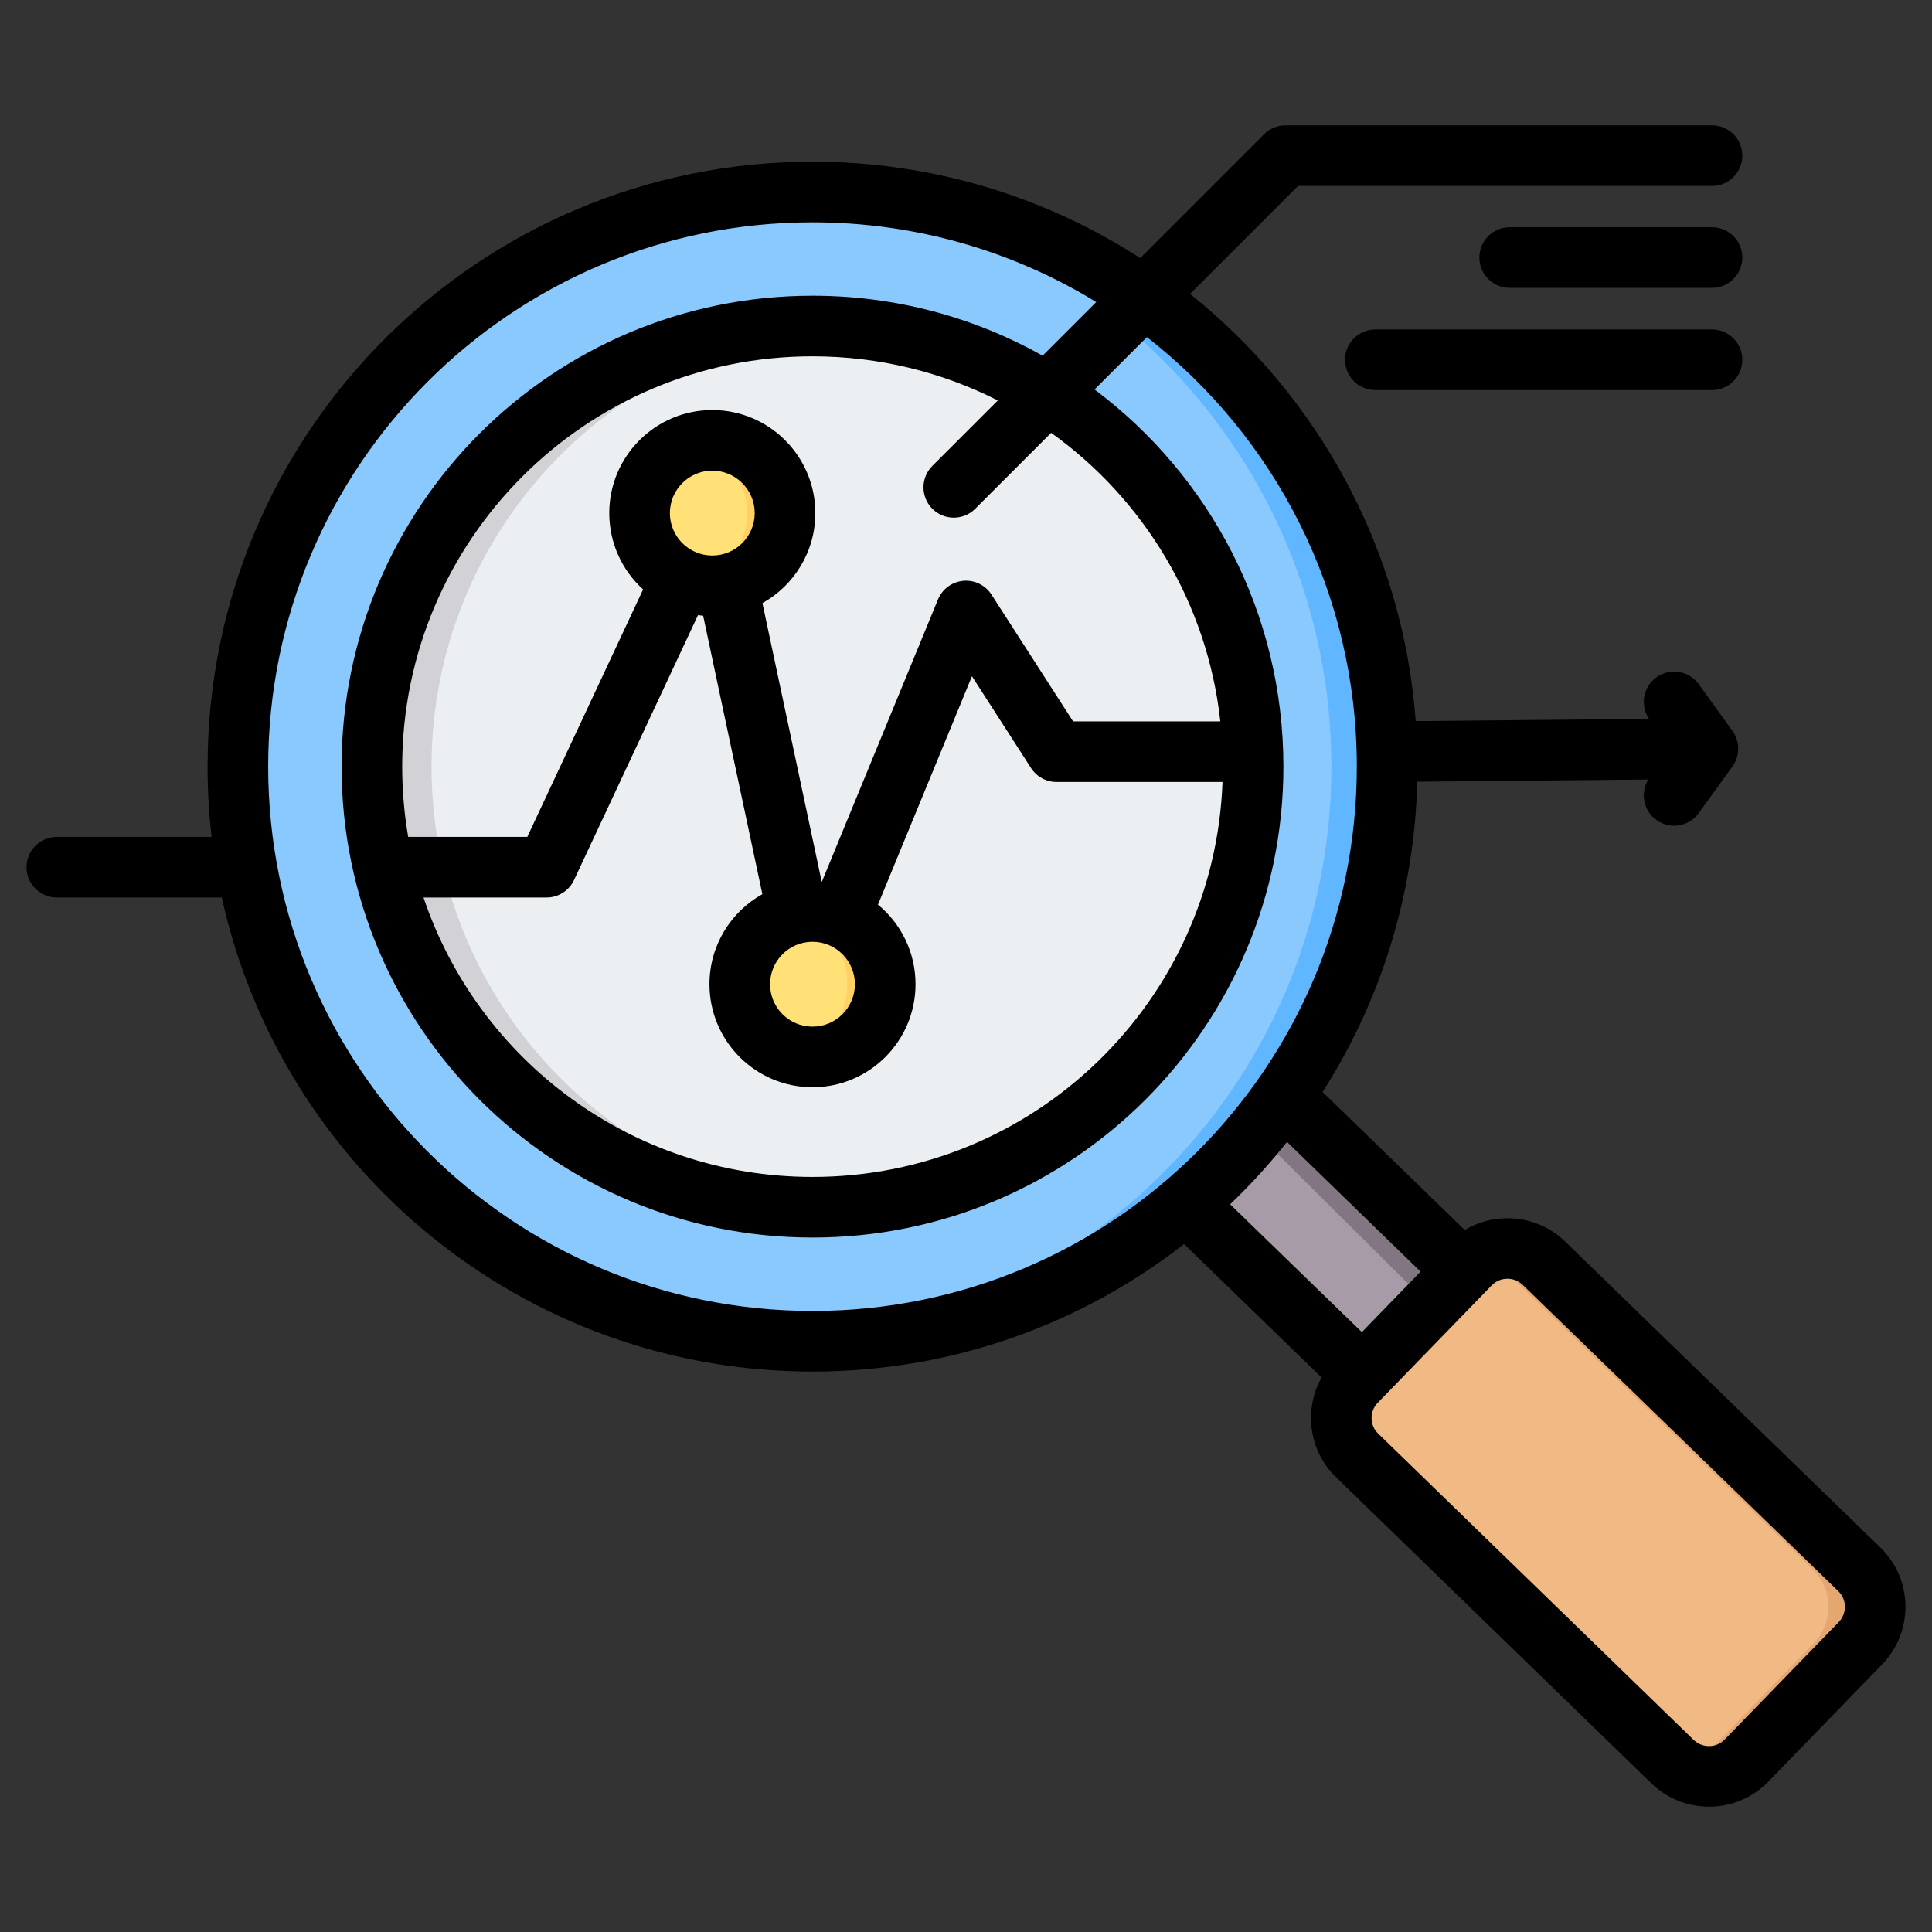
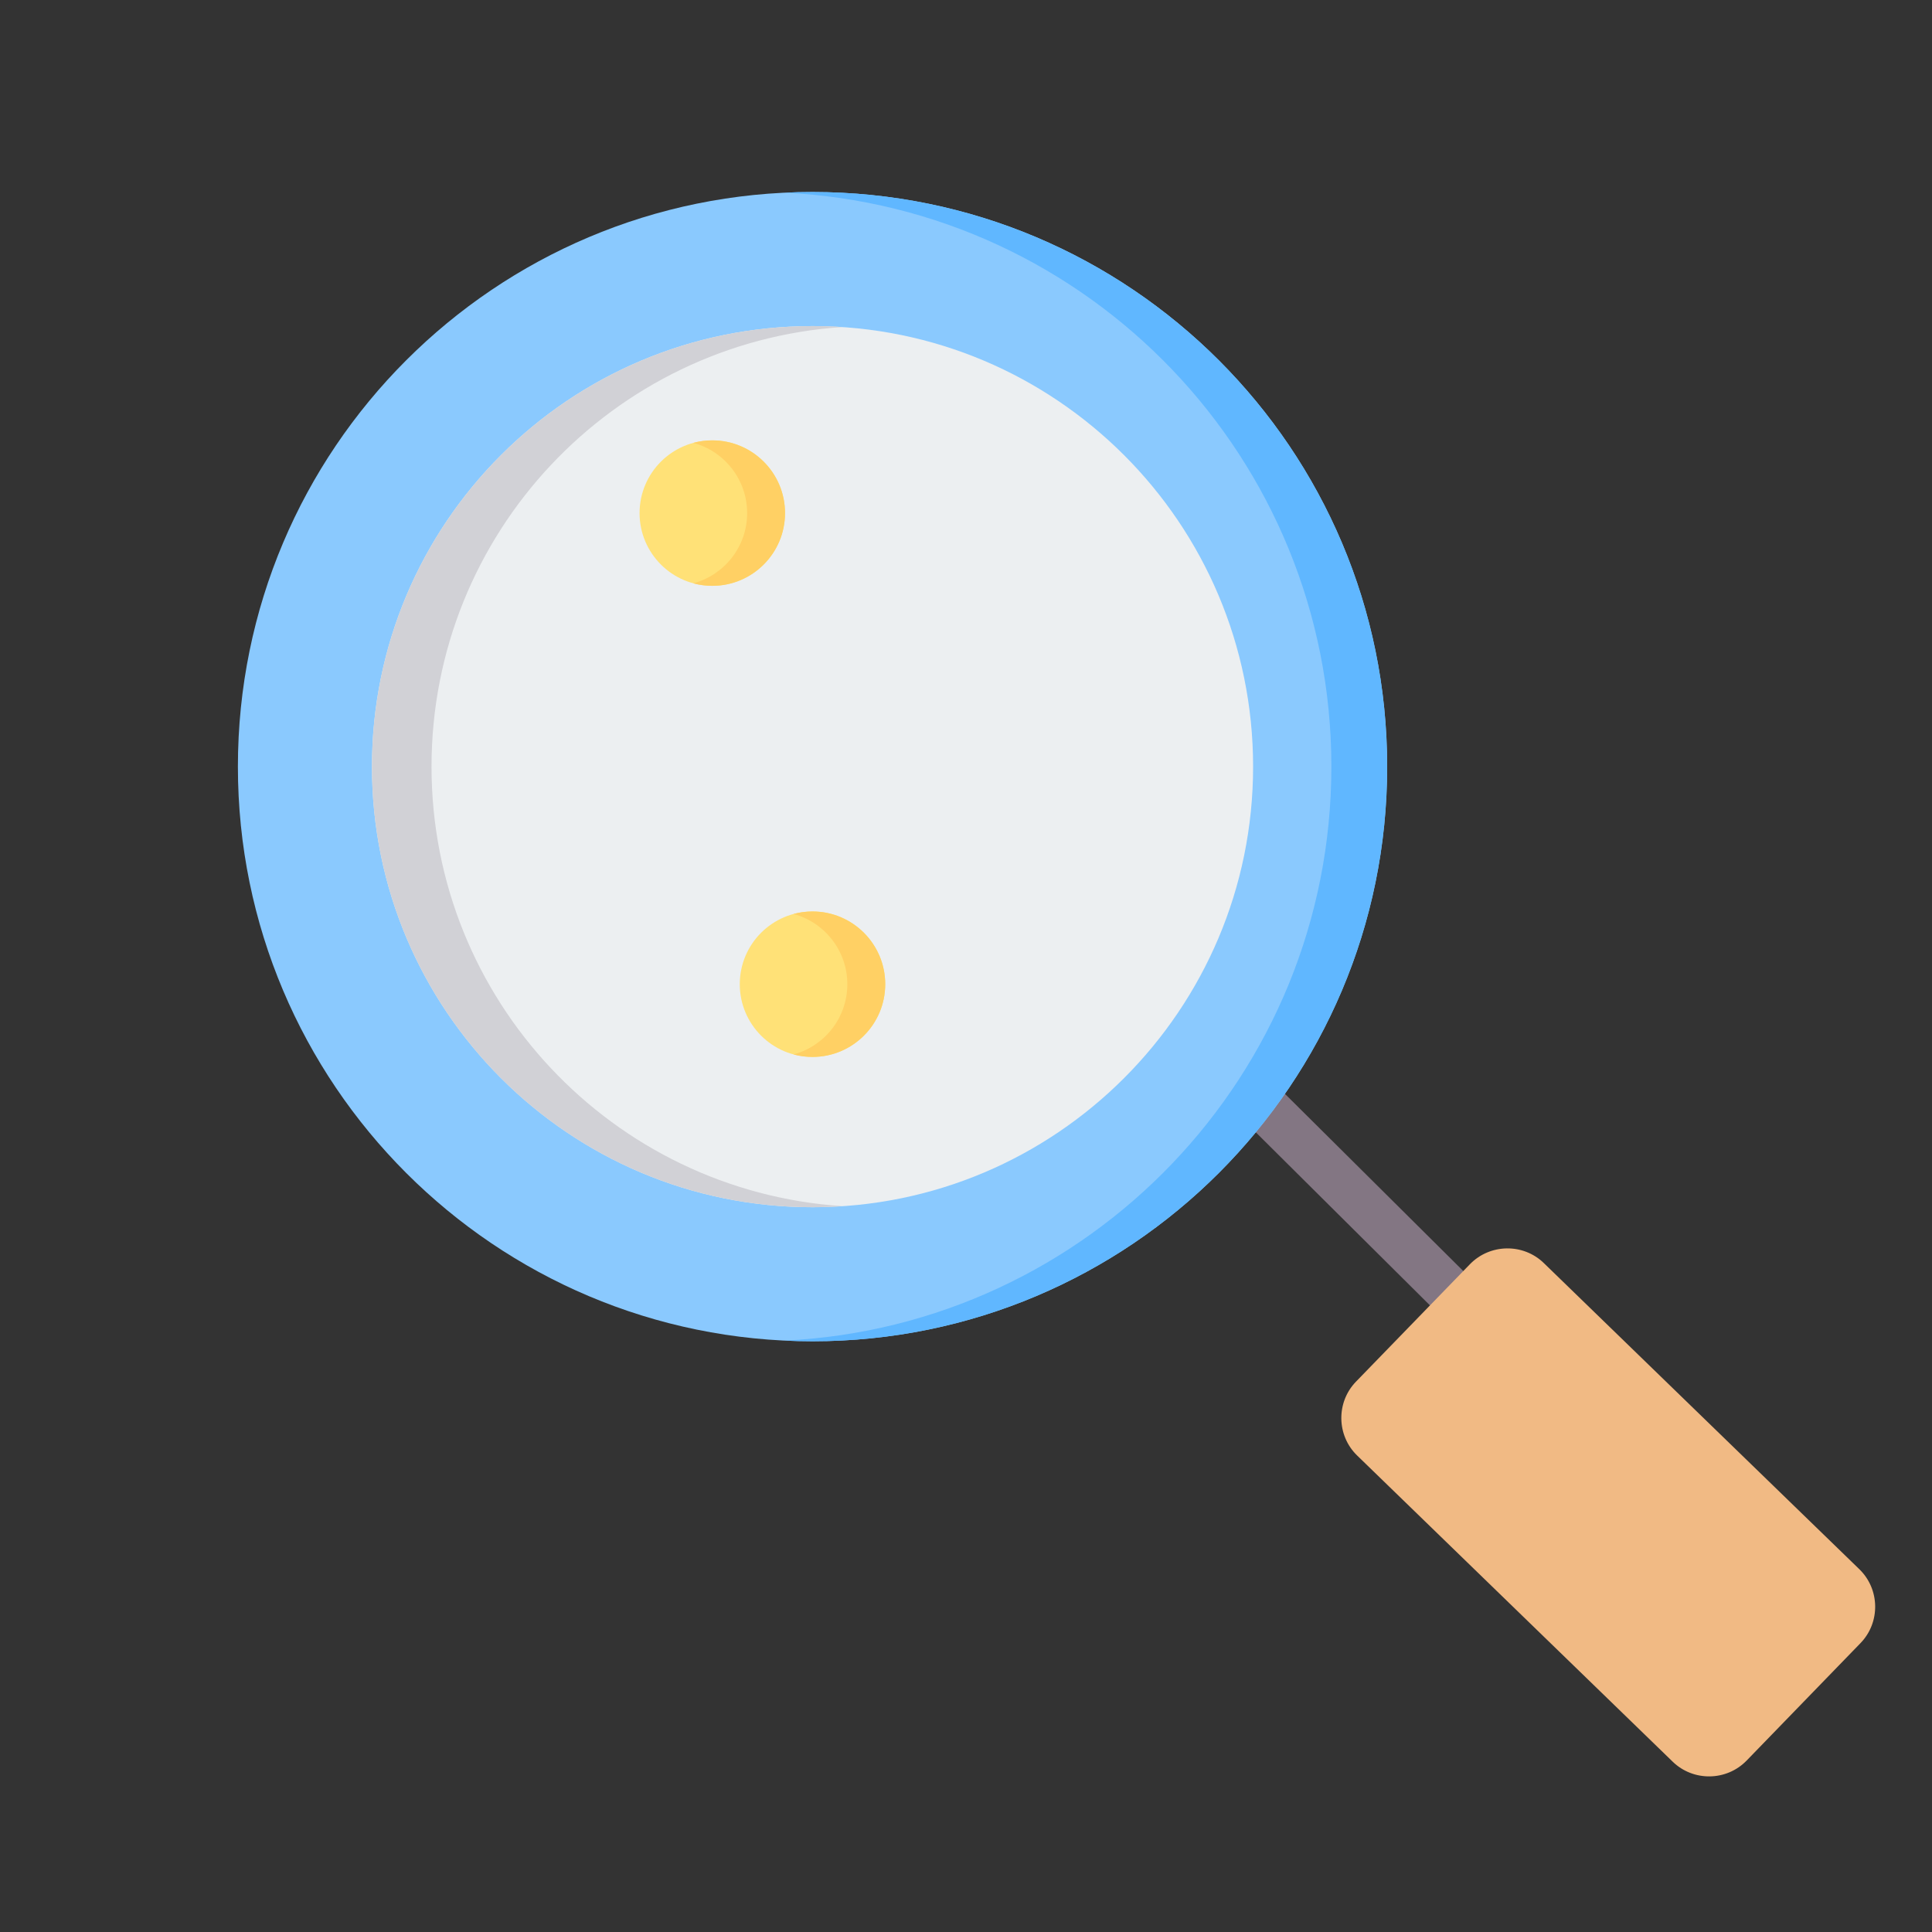
<svg xmlns="http://www.w3.org/2000/svg" clip-rule="evenodd" fill-rule="evenodd" stroke-linejoin="round" stroke-miterlimit="2" viewBox="0 0 510 510">
  <rect x="0" y="0" width="510" height="510" fill="#333333" stroke="none" />
  <g>
    <g>
-       <path d="m328.147 278.717c-7.351 10.516-16.004 20.037-25.728 28.358l69.987 68.608 26.647-27.464z" fill="#a79ba7" />
      <path d="m328.632 278.258c-1.378 4.518-3.956 7.938-7.632 10.21l69.528 69.093 8.525-9.342z" fill="#837683" />
      <path d="m461.051 464.762 30.067-31.012c5.283-5.436 5.156-14.217-.281-19.5l-83.31-80.835c-5.437-5.283-14.217-5.13-19.501.307l-30.067 30.986c-5.284 5.436-5.156 14.217.281 19.5l83.31 80.835c5.437 5.283 14.217 5.156 19.501-.281z" fill="#f1ba84" />
-       <path d="m395.199 333.415 83.31 80.835c5.437 5.283 5.564 14.064.281 19.5l-30.068 31.012c-1.123 1.123-2.373 2.042-3.726 2.706 5.232 2.603 11.766 1.684 16.055-2.706l30.067-31.012c5.283-5.436 5.156-14.217-.281-19.5l-83.31-80.835c-4.288-4.16-10.669-4.951-15.774-2.424 1.25.612 2.399 1.429 3.446 2.424z" fill="#e3a76f" />
      <path d="m214.488 50.686c83.77 0 151.69 67.894 151.69 151.689 0 83.77-67.92 151.689-151.69 151.689-83.795 0-151.689-67.919-151.689-151.689 0-83.795 67.894-151.689 151.689-151.689z" fill="#8ac9fe" />
      <path d="m214.488 50.686c83.77 0 151.69 67.894 151.69 151.689 0 83.77-67.92 151.689-151.69 151.689-2.476 0-4.926-.076-7.376-.178 80.35-3.855 144.338-70.217 144.338-151.511 0-81.32-63.988-147.682-144.338-151.511 2.45-.127 4.9-.178 7.376-.178z" fill="#60b7ff" />
      <path d="m214.488 86.075c64.211 0 116.3 52.064 116.3 116.3 0 64.211-52.089 116.3-116.3 116.3-64.236 0-116.3-52.089-116.3-116.3 0-64.236 52.064-116.3 116.3-116.3z" fill="#eceff1" />
      <path d="m214.488 86.075c2.638 0 5.25.076 7.862.254-60.585 4.057-108.439 54.447-108.439 116.046 0 61.574 47.854 111.989 108.439 116.021-2.612.177-5.224.279-7.862.279-64.236 0-116.3-52.064-116.3-116.3s52.064-116.3 116.3-116.3z" fill="#d1d1d6" />
      <g>
        <path d="m188.029 116.246c10.596 0 19.198 8.602 19.198 19.198s-8.602 19.199-19.198 19.199-19.199-8.603-19.199-19.199 8.603-19.198 19.199-19.198zm26.451 124.36c10.596 0 19.198 8.603 19.198 19.199s-8.602 19.198-19.198 19.198-19.198-8.602-19.198-19.198 8.602-19.199 19.198-19.199z" fill="#ffe177" />
        <path d="m183.029 116.905c1.594-.43 3.27-.659 5-.659 10.596 0 19.198 8.602 19.198 19.198s-8.602 19.199-19.198 19.199c-1.73 0-3.406-.23-5-.659 8.174-2.203 14.198-9.673 14.198-18.54 0-8.866-6.024-16.337-14.198-18.539zm26.451 124.36c1.595-.429 3.271-.659 5-.659 10.596 0 19.198 8.603 19.198 19.199s-8.602 19.198-19.198 19.198c-1.729 0-3.405-.229-5-.659 8.175-2.202 14.198-9.673 14.198-18.539 0-8.867-6.023-16.337-14.198-18.54z" fill="#ffd064" />
      </g>
    </g>
-     <path d="m58.542 236.923h-43.539c-4.415 0-8-3.585-8-8 0-4.416 3.585-8 8-8h40.858c-.704-6.086-1.066-12.276-1.066-18.551 0-88.199 71.486-159.685 159.685-159.685 31.883 0 61.582 9.341 86.509 25.436l32.694-32.694c1.5-1.5 3.535-2.343 5.657-2.343h112.59c4.415 0 8 3.585 8 8s-3.585 8-8 8h-109.276l-28.509 28.509c33.657 26.917 56.182 67.169 59.575 112.755l61.589-.58c-2.421-3.564-1.579-8.438 1.937-10.977 3.58-2.584 8.584-1.777 11.169 1.803l8.915 12.345c2.019 2.796 2.019 6.571 0 9.367l-8.915 12.345c-2.585 3.58-7.589 4.387-11.169 1.803-3.42-2.47-4.31-7.149-2.128-10.683l-61.001.574c-.736 30.11-9.803 58.152-24.986 81.907l37.532 36.442c8.254-4.962 19.224-3.995 26.44 2.992l.006.007 83.3 80.84c8.589 8.317 8.825 22.155.44 30.813l-.006.007-30.062 30.968-.008.007c-8.311 8.576-22.133 8.807-30.782.499-.01-.01-.02-.02-.031-.03 0 0-83.254-80.838-83.254-80.838-7.264-6.998-8.571-17.931-3.841-26.335l-36.302-35.228c-27.066 21.094-61.105 33.659-98.083 33.659-76.335 0-140.151-53.548-155.938-125.134zm230.842-157.195c-21.81-13.348-47.458-21.041-74.904-21.041-79.362 0-143.685 64.323-143.685 143.685s64.323 143.685 143.685 143.685 143.685-64.323 143.685-143.685c0-46.082-21.687-87.093-55.412-113.385l-13.825 13.824c30.272 22.673 49.861 58.828 49.861 99.561 0 68.656-55.653 124.309-124.309 124.309s-124.309-55.653-124.309-124.309 55.653-124.309 124.309-124.309c22.062 0 42.782 5.747 60.744 15.825zm50.353 221.706c-4.62 5.834-9.638 11.337-15.014 16.468l34.777 33.748 15.505-15.972zm-76.338-195.721c-14.694-7.451-31.316-11.65-48.919-11.65-59.819 0-108.309 48.49-108.309 108.309 0 6.325.542 12.523 1.582 18.551h31.442l30.572-65.33c-5.488-4.977-8.937-12.163-8.937-20.149 0-15.011 12.188-27.198 27.199-27.198s27.198 12.187 27.198 27.198c0 10.209-5.637 19.112-13.965 23.763l15.635 73.506c.024.002.049.004.074.006l30.633-74.475c1.134-2.756 3.706-4.654 6.674-4.924s5.84 1.132 7.452 3.638l21.534 33.464h38.874c-3.442-31.364-20.275-58.698-44.658-76.163l-20.048 20.048c-3.122 3.122-8.191 3.122-11.313 0-3.123-3.122-3.123-8.191 0-11.313zm-151.601 131.21c14.421 42.876 54.944 73.758 102.682 73.758 58.463 0 106.105-46.317 108.235-104.259h-43.816c-2.721 0-5.255-1.383-6.728-3.671l-15.601-24.244-24.804 60.304c6.052 4.991 9.912 12.545 9.912 20.994 0 15.011-12.187 27.198-27.198 27.198s-27.198-12.187-27.198-27.198c0-10.209 5.637-19.112 13.965-23.763l-15.635-73.506c-.455-.04-.908-.091-1.357-.154l-32.725 69.931c-1.316 2.813-4.141 4.61-7.246 4.61zm343.495 222.263 30.064-30.97c2.227-2.3 2.204-5.977-.078-8.186l-.007-.007-83.3-80.841c-2.282-2.209-5.977-2.162-8.187.12l-.007.008-30.069 30.975c-.006.006-.011.011-.016.016-2.216 2.27-2.168 5.945.12 8.143.01.01.02.019.03.029 0 0 83.242 80.827 83.261 80.845 2.308 2.188 5.975 2.154 8.182-.125zm-240.813-210.58c-6.18 0-11.198 5.018-11.198 11.199 0 6.18 5.018 11.198 11.198 11.198 6.181 0 11.198-5.018 11.198-11.198 0-6.181-5.017-11.199-11.198-11.199zm-26.451-124.36c-6.181 0-11.199 5.018-11.199 11.198 0 6.181 5.018 11.199 11.199 11.199 6.18 0 11.198-5.018 11.198-11.199 0-6.18-5.018-11.198-11.198-11.198zm263.901-64.262c4.415 0 8 3.585 8 8 0 4.416-3.585 8-8 8h-53.415c-4.415 0-8-3.584-8-8 0-4.415 3.585-8 8-8zm0 26.993c4.415 0 8 3.584 8 8 0 4.415-3.585 8-8 8h-88.875c-4.416 0-8-3.585-8-8 0-4.416 3.584-8 8-8z" />
  </g>
</svg>